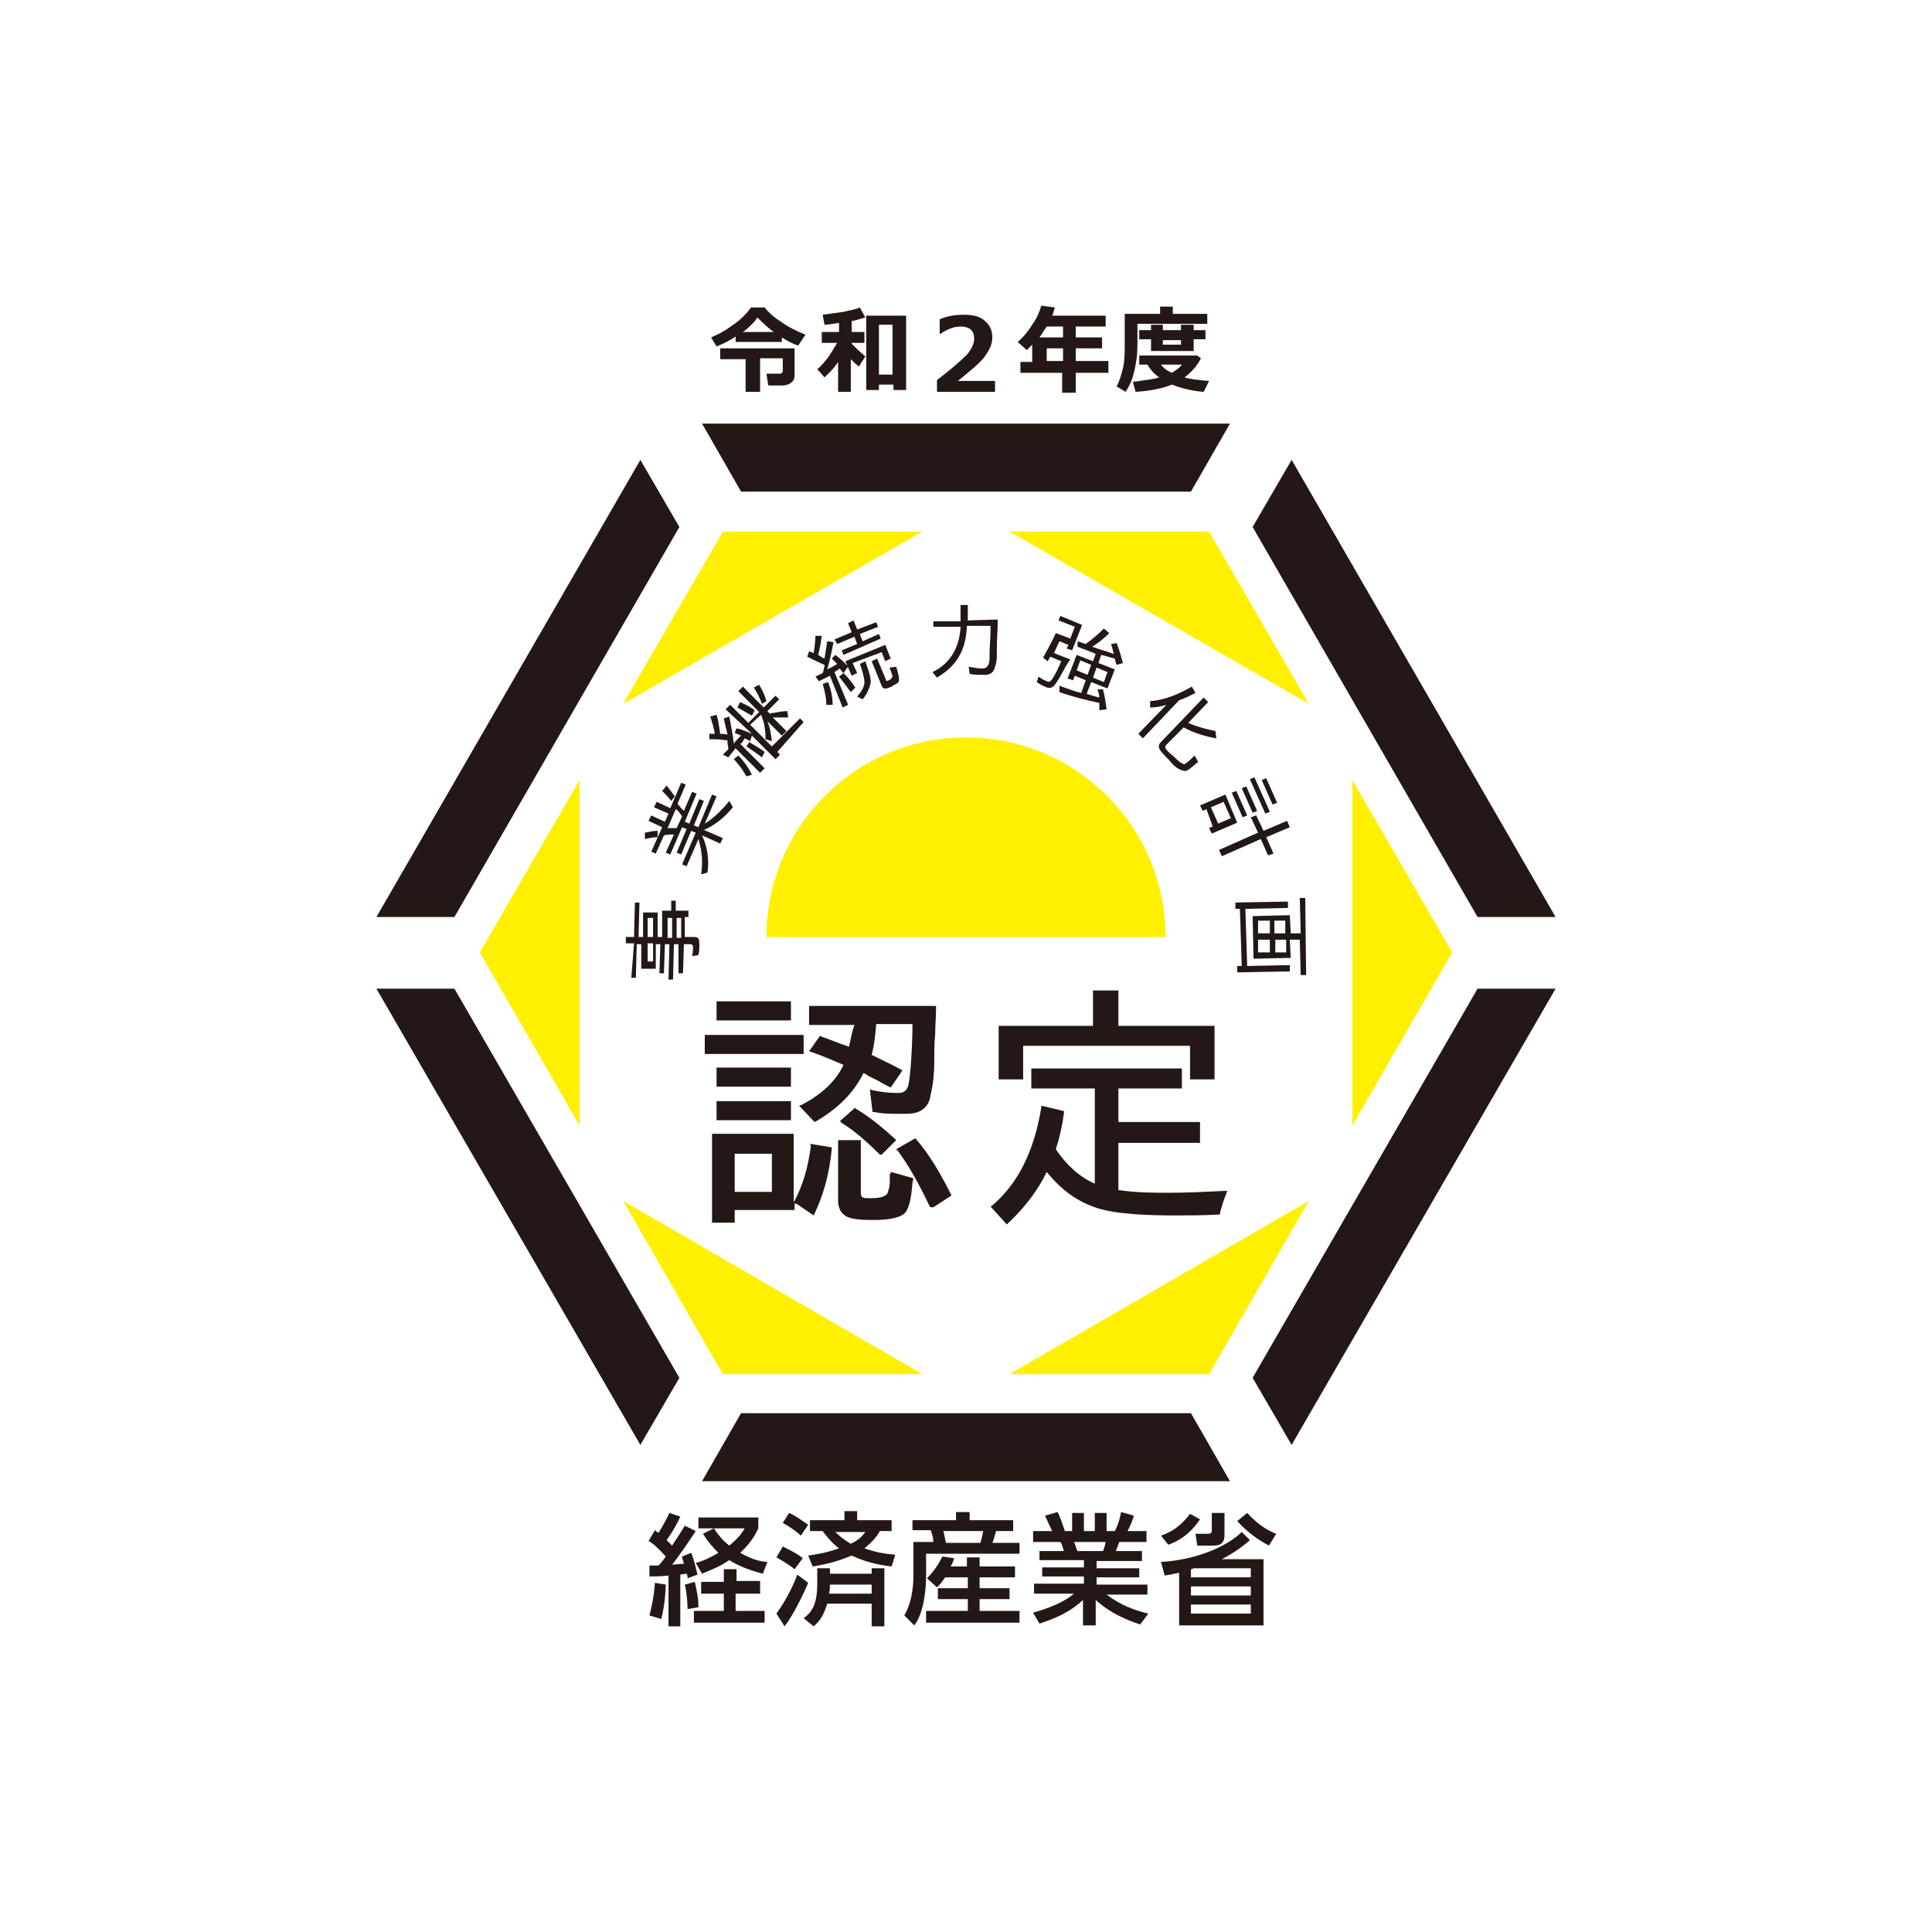
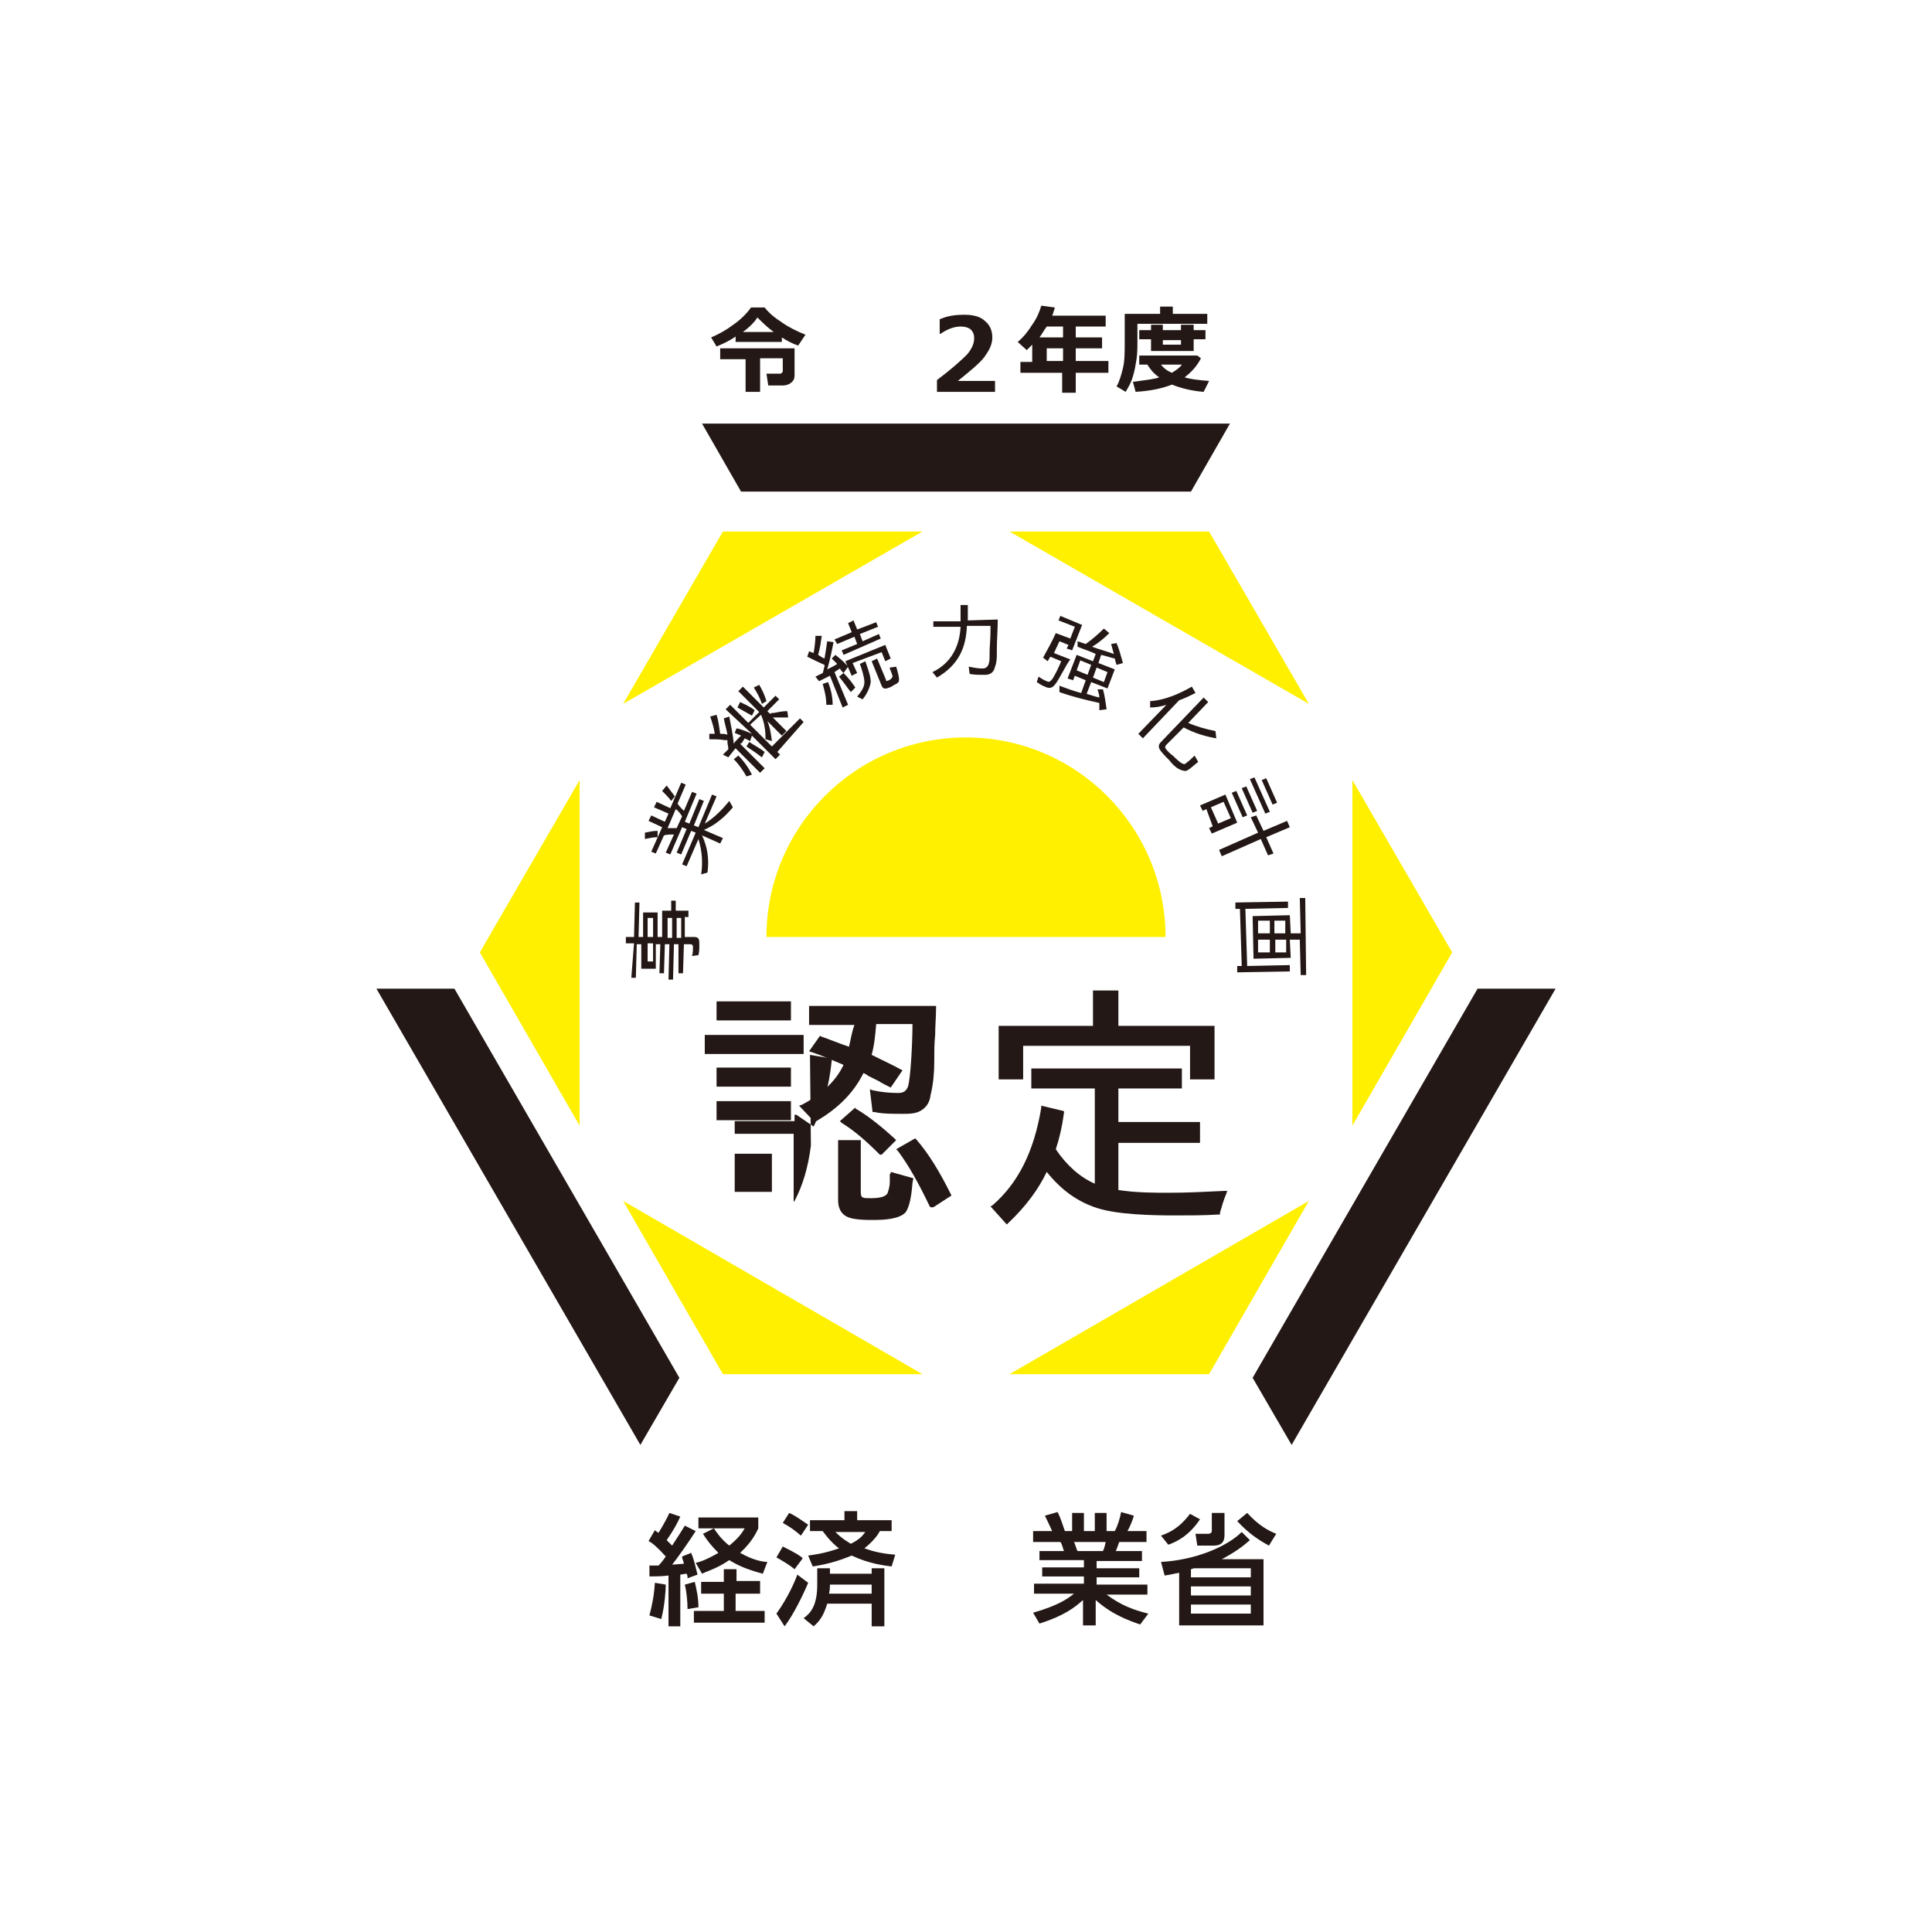
<svg xmlns="http://www.w3.org/2000/svg" version="1.1" id="レイヤー_1" x="0px" y="0px" viewBox="0 0 213 213" style="enable-background:new 0 0 213 213;" xml:space="preserve">
  <style type="text/css"> .st0{fill:#FFFFFF;} .st1{fill:#FFF000;} .st2{fill:#231815;} </style>
  <rect class="st0" width="213" height="213" />
  <g>
    <polygon class="st1" points="79.7,58.6 68.7,77.6 101.7,58.6 " />
    <polygon class="st1" points="52.9,105 63.9,124.1 63.9,86 " />
    <polygon class="st1" points="79.7,151.5 101.7,151.5 68.7,132.4 " />
    <polygon class="st1" points="133.3,151.5 144.3,132.4 111.3,151.5 " />
    <polygon class="st1" points="160.1,105 149.1,86 149.1,124.1 " />
    <polygon class="st1" points="133.3,58.6 111.3,58.6 144.3,77.6 " />
    <path class="st1" d="M106.5,81.3c-12.2,0-22,9.9-22,22h44C128.5,91.2,118.7,81.3,106.5,81.3" />
    <path class="st2" d="M94.3,122.1l-1.7,1.5l0.2,0.2c1.3,0.8,2.6,1.9,4.1,3.4l0.1,0.1h0.2l1.6-1.6l-0.2-0.2c-1.1-1-2.6-2.3-4.3-3.3 L94.3,122.1z" />
    <rect x="77.7" y="114.1" class="st2" width="10.9" height="2.1" />
    <rect x="79" y="117.7" class="st2" width="8.2" height="2.1" />
    <rect x="79" y="110.4" class="st2" width="8.2" height="2.1" />
    <path class="st2" d="M93.6,115.4c-1.2-0.4-2.1-0.8-3-1.1l-0.2-0.1l-1.2,1.7l0.3,0.1c1.2,0.4,2.3,0.9,3.5,1.4 c-0.8,1.7-2.3,3.2-4.6,4.4l-0.3,0.1l1.7,1.8l0.2-0.1c2.4-1.4,4.1-3.1,5.2-5.3c0.2,0.1,0.4,0.2,0.5,0.3c0.2,0.1,0.4,0.2,0.6,0.3 c0.2,0.1,0.4,0.2,0.6,0.3c0.3,0.2,0.7,0.4,1.1,0.6l0.2,0.1l1.3-1.9l-0.2-0.1c-0.9-0.5-2-1-3.2-1.6c0.3-1.1,0.4-2.2,0.5-3.4h4 c0,2-0.2,6-0.5,6.9c-0.2,0.5-0.5,0.7-1.1,0.7c-0.9,0-1.9-0.1-2.8-0.3l-0.3-0.1l0.3,2.5l0.2,0c0.9,0.2,1.9,0.2,3.1,0.2 c0.7,0,1.5,0,2.1-0.4c0.6-0.4,0.9-0.9,1-1.7c0.3-1.2,0.4-2.5,0.4-3.6V117c0-1,0-2,0.1-2.9c0-1,0.1-2,0.1-3v-0.2h-14v2.1h5 C93.9,113.8,93.8,114.6,93.6,115.4" />
-     <path class="st2" d="M89.4,126.3c-0.3,2.4-0.9,4.4-1.8,6.1l-0.1,0.1v-7.5h-9v9.8H81v-1.4h6.6v-0.7h0.2l1.9,1.3l0.1-0.2 c0.9-1.9,1.6-4.1,1.9-7.1l0-0.2l-2.4-0.4L89.4,126.3z M85.1,131.4H81v-4.2h4.1V131.4z" />
+     <path class="st2" d="M89.4,126.3c-0.3,2.4-0.9,4.4-1.8,6.1l-0.1,0.1v-7.5h-9H81v-1.4h6.6v-0.7h0.2l1.9,1.3l0.1-0.2 c0.9-1.9,1.6-4.1,1.9-7.1l0-0.2l-2.4-0.4L89.4,126.3z M85.1,131.4H81v-4.2h4.1V131.4z" />
    <rect x="79" y="121.4" class="st2" width="8.2" height="2.1" />
    <path class="st2" d="M101,125.6l-0.1-0.1l-2.1,1.2l0.2,0.2c1.2,1.6,2.3,3.6,3.5,6.1l0.1,0.1h0.3l2-1.3l-0.1-0.2 C103.6,129.2,102.4,127.2,101,125.6" />
    <path class="st2" d="M98.1,129.4c0,0.1,0,0.2,0,0.2c0,0.1,0,0.2,0,0.2c0,0.2,0,0.3,0,0.5c0,0.4-0.1,0.8-0.2,1.1 c-0.1,0.5-0.8,0.7-1.9,0.7c-0.9,0-1.1,0-1.1-0.7v-5.7h-2.5v6.6c0,0.3,0,1.3,0.9,1.8c0.7,0.4,2.2,0.4,3,0.4c1.2,0,2.8-0.1,3.5-0.8 c0.5-0.6,0.7-2,0.8-3.3l0.1-0.5l-2.5-0.7V129.4z" />
    <polygon class="st2" points="112.8,115.3 131.2,115.3 131.2,119 133.9,119 133.9,113.1 123.3,113.1 123.3,109.2 120.5,109.2 120.5,113.1 110.1,113.1 110.1,119 112.8,119 " />
    <path class="st2" d="M134.9,131.3c-2.1,0.1-4,0.2-6,0.2c-1.7,0-3.6,0-5.6-0.3V126h9v-2.3h-9V120h7v-2.2h-16.6v2.2h7v10.5 c-1.6-0.7-3.1-2-4.3-3.8c0.4-1.2,0.7-2.5,0.9-4l0-0.2l-2.5-0.6l0,0.2c-0.8,4.9-2.6,8.4-5.4,10.8l-0.2,0.1l1.8,2l0.2-0.2 c1.9-1.8,3.3-3.7,4.2-5.6c1.6,2,3.4,3.3,5.6,4c2.2,0.7,5.9,0.8,8.5,0.8c1.6,0,3.3,0,4.8-0.1l0.2,0l0-0.2c0.2-0.7,0.4-1.4,0.7-2.1 l0.1-0.3L134.9,131.3z" />
    <polygon class="st2" points="162.9,109 138.1,151.9 142.4,159.3 171.5,109 " />
-     <polygon class="st2" points="131.3,155.8 81.7,155.8 77.4,163.3 135.6,163.3 " />
    <polygon class="st2" points="50.1,109 41.5,109 70.6,159.3 74.9,151.9 " />
    <polygon class="st2" points="77.4,46.7 81.7,54.2 131.3,54.2 135.6,46.7 " />
-     <polygon class="st2" points="70.6,50.7 41.5,101.1 50.1,101.1 74.9,58.1 " />
-     <polygon class="st2" points="142.4,50.7 138.1,58.1 162.9,101.1 171.5,101.1 " />
    <path class="st2" d="M69.9,104l-0.9,0l0-0.7l0.9,0l0.1-3.8l0.5,0l-0.1,3.8l0.5,0l0-2.7l1.6,0l0,2.7l0.5,0l0-2.9l1,0l0-1.1l0.5,0 l0,1.1l1.4,0l0,0.7l-0.4,0l0,2.2l1,0c0.6,0,0.6,0.3,0.6,0.9c0,0.4,0,0.7-0.1,1.1l-0.7,0.1c0.1-0.4,0.1-0.7,0.1-1 c0-0.2-0.1-0.3-0.3-0.3l-0.7,0l-0.1,3.2l-0.5,0l0-3.2l-0.5,0l-0.1,3.9l-0.5,0l0.1-3.9l-0.5,0l-0.1,3.2l-0.5,0l0.1-3.2l-0.5,0l0,2.7 l-1.6,0l0-2.7l-0.5,0l-0.1,3.7l-0.5,0L69.9,104z M71.4,104l0,2l0.6,0l0-2L71.4,104z M71.4,103.3l0.6,0l0-2.1l-0.6,0L71.4,103.3z M74.1,103.4l0-2.2l-0.5,0l0,2.2L74.1,103.4z M75.1,103.4l0-2.2l-0.5,0l0,2.2L75.1,103.4z" />
    <path class="st2" d="M71.1,92.5l0-0.7c0.5-0.1,0.9-0.2,1.4-0.2l0,0.7l0,0C72,92.3,71.6,92.4,71.1,92.5 M76.5,91l0.5,0.2l1.5-3.6 l0.5,0.2l-1.3,3c1-0.6,2-1.6,2.7-2.5l0.4,0.7c-0.9,1.1-2,2-3.2,2.5l2.1,0.9L79.4,93l-2-0.9c0.6,1.3,0.8,2.6,0.6,4.1l-0.7,0.2 c0.2-1.3,0.1-2.6-0.3-3.9l-1.3,3l-0.5-0.2l1.5-3.5l-0.5-0.2l-1.1,2.6L74.6,94l1.1-2.6l-0.5-0.2l-1.3,3L73.4,94l0.9-2 c-0.3,0-0.8,0-1.1,0.1l-0.9,2l-0.5-0.2l1.2-2.7l-1.5-0.7l0.3-0.6l1.5,0.7l0.4-0.9L72.1,89l0.3-0.6l1.5,0.7l1.2-2.8l0.5,0.2 l-0.9,2.1c0.2,0.3,0.5,0.6,0.7,0.8l0.9-2.1l0.5,0.2l-1.3,3.1l0.5,0.2l1.1-2.7l0.5,0.2L76.5,91z M73,87.2l0.5-0.6 c0.3,0.4,0.6,0.8,0.9,1.2L74,88.3l0,0C73.7,87.9,73.4,87.6,73,87.2 M74.6,91.3l0.6-1.3c-0.2-0.3-0.4-0.6-0.7-0.8l-0.9,2.1 C73.9,91.3,74.2,91.3,74.6,91.3" />
    <path class="st2" d="M85.7,82.9l0.3,0.3l-0.5,0.5l-2.6-2.6l-0.2,0.6c-0.2-0.1-0.4-0.2-0.6-0.3c-0.1,0.2-0.2,0.3-0.3,0.5L81.6,82 l0,0l2.7,2.7l-0.5,0.5l-2.7-2.7c0,0-0.1,0.1-0.1,0.1c-0.2,0.3-0.5,0.6-0.7,0.9l-0.6-0.3l0.6-0.6c0-0.3-0.1-0.5-0.1-0.8l0-0.2 l-0.1,0c-0.1,0-0.1,0-0.2,0c-0.6-0.1-1.1-0.1-1.7-0.1l0-0.6c0.2,0,0.4,0,0.6,0c-0.1-0.7-0.3-1.3-0.5-1.9l0.7-0.2 c0.2,0.6,0.3,1.4,0.4,2.1c0.3,0,0.5,0,0.8,0.1c-0.1-0.6-0.3-1.2-0.4-1.8l0.6-0.2c0.2,1,0.4,2,0.5,3c0.1-0.2,0.3-0.4,0.5-0.6 l0.3-0.3c-0.2-0.1-0.5-0.2-0.7-0.3l0.2-0.5c0.6,0.1,1.2,0.4,1.7,0.6L80,78.2l0.5-0.5l2,2l1.2-1.2l-2.3-2.3l0.5-0.5l2.3,2.3l1.3-1.3 l0.4,0.4l-1.3,1.3l0.3,0.3l0,0l0,0c0,0,0,0,0,0l0.2-0.1l0.2,0c0.5-0.1,1-0.2,1.5-0.2l0.1,0.7c-0.6,0-1.1,0-1.7,0l1.5,1.5l-0.5,0.5 l-1.6-1.6c0.3,0.7,0.4,1.4,0.5,2.2l-0.7-0.2c0-0.9-0.1-1.8-0.5-2.7l-1.2,1.1l2.4,2.4l3.1-3.1l0.4,0.4L85.7,82.9z M80.9,83.7 l0.5-0.4c0.6,0.6,1.1,1.3,1.5,2.1l-0.6,0.2l0,0C81.9,84.9,81.4,84.2,80.9,83.7 M81.3,78l0.3-0.6c0.6,0.3,1.1,0.5,1.6,0.9l-0.3,0.6 l0,0C82.4,78.6,81.8,78.3,81.3,78 M84.3,82.9l-0.3,0.6l0,0c-0.5-0.4-1.1-0.8-1.7-1.2l0.3-0.5C83.2,82.2,83.8,82.5,84.3,82.9 M84.5,77.3L84,77.6c-0.2-0.6-0.5-1.2-0.9-1.8l0.6-0.3C84,76,84.3,76.6,84.5,77.3" />
    <path class="st2" d="M89,72.4l0.2-0.6c0.2,0.1,0.3,0.1,0.5,0.2c0.1-0.6,0.2-1.3,0.2-1.9l0.7,0c-0.1,0.7-0.2,1.4-0.4,2.1 c0.2,0.1,0.4,0.3,0.7,0.4c0.1-0.6,0.2-1.2,0.3-1.9l0.7,0.1c-0.2,1-0.4,2-0.7,3c0.4-0.2,0.8-0.4,1.1-0.6c-0.2-0.2-0.4-0.4-0.6-0.6 l0.4-0.4c0.5,0.4,1,0.8,1.4,1.3L93,74.2l-0.1-0.1c-0.1-0.1-0.2-0.2-0.3-0.4L92,74.1l0,0l1.5,3.6l-0.6,0.3l-1.4-3.5 c-0.4,0.2-0.8,0.4-1.2,0.6l-0.4-0.5l0.8-0.4c0.1-0.2,0.1-0.5,0.2-0.7l0-0.2C90.2,73,89.6,72.7,89,72.4 M90.7,75.4l0.6-0.2 c0.3,0.8,0.5,1.6,0.5,2.5l-0.7,0l0,0C91.1,76.9,90.9,76.1,90.7,75.4 M96.6,68.6l0.2,0.5l-2,0.8l0.3,0.8l1.8-0.8l0.2,0.5L93,72.2 l-0.2-0.5l1.7-0.7l-0.3-0.8L92.3,71L92,70.5l1.9-0.8l-0.4-1l0.6-0.3l0.4,1L96.6,68.6z M92.5,74.6l0.5-0.4c0.5,0.5,0.9,1,1.3,1.6 l-0.5,0.5l0,0C93.4,75.8,93,75.2,92.5,74.6 M94,73.1l0.5,1.1l-0.6,0.3l-0.7-1.6l4.4-1.8l0.6,1.5l-0.6,0.3l-0.4-1L94,73.1z M95.3,75.2c0-0.5-0.3-1.5-0.5-2l0.6-0.3c0.2,0.6,0.6,1.6,0.6,2.3c-0.1,0.6-0.4,1.3-0.9,1.9l-0.6-0.3 C94.9,76.3,95.3,75.8,95.3,75.2 M98,75c0.2-0.1,0.3-0.2,0.4-0.4c0-0.2-0.2-0.6-0.3-0.9c0-0.1,0-0.1,0-0.1l0.7-0.1 c0.1,0.3,0.4,1.3,0.3,1.6c-0.1,0.3-0.6,0.4-0.8,0.6c-0.5,0.2-0.9,0.4-1.1-0.1l-1.1-2.7l0.6-0.3l1,2.4C97.6,75.1,97.8,75.1,98,75" />
    <path class="st2" d="M109.9,71.7l0,0.3c0,0.5,0,1-0.2,1.5c-0.1,0.5-0.4,0.9-1.1,0.9c-0.6,0-1.2,0-1.7-0.1l-0.1-0.8 c0.5,0.1,1,0.2,1.5,0.2c0.4,0,0.6-0.2,0.7-0.5c0.1-0.3,0.1-0.6,0.1-0.9c0-0.1,0-0.2,0-0.3c0-0.7,0.1-1.6,0.1-2.3c0-0.2,0-0.5,0-0.7 l-2.6,0c-0.1,2.4-0.9,4.3-3.3,5.7l-0.5-0.6c2.1-1,3-2.9,3.1-5l-3,0l0-0.6l3,0l0-1.8l0.8,0l0,1.7l3.3-0.1 C110,69.4,109.9,70.5,109.9,71.7" />
    <path class="st2" d="M116.2,75.6c-0.3,0.3-0.6,0.3-1,0.1c-0.3-0.1-0.6-0.3-0.9-0.5l0.2-0.6c0.3,0.2,0.6,0.4,0.9,0.5 c0.2,0.1,0.3,0.1,0.5-0.1c0.3-0.3,0.9-1.6,1.1-2.1l-1.2-0.5l-0.3,0.5l0,0l-0.5-0.4c0.5-0.9,1-1.8,1.4-2.7l1.6,0.6l0.5-1.3l-1.8-0.7 l0.2-0.5l2.4,1l-1.1,2.8l-0.6-0.2l0.2-0.4l-1-0.4c-0.2,0.4-0.4,0.9-0.6,1.3l1.8,0.7C117.5,73.3,116.7,75.1,116.2,75.6 M118.8,71.3 l0-0.6l0.9,0.3c0.7-0.5,1.4-1.1,2-1.7l0.6,0.5c-0.5,0.5-1.2,1.1-1.9,1.5c0.8,0.3,1.6,0.5,2.4,0.8c-0.1-0.4-0.2-0.7-0.3-1.1l0.6-0.1 c0.3,0.7,0.5,1.5,0.7,2.2l-0.7,0.2L123,73l-0.1-0.4c-0.5-0.1-1-0.3-1.5-0.4l0,0l-0.3,0.9l1.8,0.7l-0.8,2.1l-1.8-0.7l-0.5,1.3 c0.4,0.1,0.9,0.3,1.4,0.4l0,0c0-0.3-0.1-0.6-0.2-0.9l0.6,0c0.2,0.7,0.3,1.5,0.4,2.2l-0.8,0.1c0-0.3,0-0.5,0-0.8c0,0,0,0,0,0 c-1.4-0.3-3-0.7-4.4-1.2l0-0.7c0.8,0.3,1.6,0.6,2.4,0.8l0,0l0.5-1.4l-1.2-0.5l-0.2,0.5l-0.6-0.2l1-2.6l1.8,0.7l0.3-0.8 C120.2,71.8,119.5,71.6,118.8,71.3 M120.3,73.3l-1.2-0.5l-0.4,1.1l1.2,0.5L120.3,73.3z M120.9,73.6l-0.4,1.1l1.2,0.5l0.4-1.1 L120.9,73.6z" />
    <path class="st2" d="M126.8,78l0-0.7c1.6-0.1,3.2-0.8,4.6-1.6l0.4,0.7c-0.6,0.3-1.2,0.6-1.8,0.8l-4,4.2l-0.5-0.5l3.1-3.2 C128,77.9,127.4,78,126.8,78 M134,80.6l0.1,0.8c-1.2-0.2-2.5-0.6-3.6-1.2l0,0l-1.9,1.9c-0.1,0.1-0.2,0.3-0.1,0.4 c0.1,0.2,0.6,0.7,0.8,0.8c0.2,0.2,0.8,0.8,1.1,0.9c0.2,0.1,0.3,0,0.4-0.1c0.3-0.2,0.6-0.5,0.8-0.7c0.1-0.1,0.1-0.1,0.1-0.1l0.4,0.7 c-0.3,0.2-1.1,1-1.4,1c-0.2,0-0.5-0.1-0.7-0.2c-0.4-0.2-0.8-0.6-1.1-1l-0.1-0.1c-0.3-0.3-0.9-0.9-1-1.2c-0.1-0.3,0-0.5,0.2-0.7 l4.7-4.9l0.5,0.5l-2.2,2.3C131.9,80.1,133,80.4,134,80.6" />
    <path class="st2" d="M133,89.2l-0.4,0.2l-0.3-0.6l2.8-1.2l1.3,3.1l-2.8,1.2l-0.3-0.6l0.4-0.2L133,89.2z M134.9,88.4l-1.4,0.6 l0.8,1.8l1.4-0.6L134.9,88.4z M140.4,94.1l-0.6,0.2l-0.8-1.8l-4.3,1.9l-0.3-0.7l4.3-1.9l-0.8-1.7l0.6-0.2l0.8,1.7l2.6-1.1l0.3,0.7 l-2.6,1.1L140.4,94.1z M136.3,87.2l1.2,2.7l-0.5,0.2l-1.2-2.7L136.3,87.2z M137.4,86.7l1.2,2.7l-0.5,0.2l-1.2-2.7L137.4,86.7z M138.3,85.7l1.7,3.8l-0.5,0.2l-1.7-3.8L138.3,85.7z M139.6,85.8l1.2,2.7l-0.5,0.2l-1.2-2.7L139.6,85.8z" />
    <path class="st2" d="M136.4,107.2l0-0.7l0.5,0l-0.2-6.3l-0.5,0l0-0.7l5.8-0.1l0,0.7l-4.7,0.1l0.2,6.3l4.7-0.1l0,0.7L136.4,107.2z M144,107.5l-0.6,0l-0.1-3.9l-1.1,0l0.1,2l-4.1,0.1l-0.1-4.7l4.1-0.1l0.1,2l1.1,0l-0.1-3.9l0.6,0L144,107.5z M140,102.9l0-1.4 l-1.3,0l0,1.4L140,102.9z M140,103.6l-1.3,0l0,1.4l1.3,0L140,103.6z M141.7,102.9l0-1.4l-1.2,0l0,1.4L141.7,102.9z M141.8,103.6 l-1.2,0l0,1.4l1.2,0L141.8,103.6z" />
    <path class="st2" d="M71.6,172.6c0.3,0,0.4,0,1,0c0.3-0.3,0.6-0.7,0.8-1c-1-1.1-1.5-1.5-1.9-1.7l0.7-1.2c0.2,0.2,0.3,0.2,0.4,0.3 c0.1-0.2,0.7-1.1,1.2-2.2l1.2,0.4c-0.3,0.7-0.8,1.6-1.5,2.6c0.4,0.4,0.5,0.5,0.6,0.6c0.5-0.8,0.8-1.2,1.4-2.2l1.2,0.6 c-0.7,1.1-2.1,3.1-2.6,3.7l1.3-0.1c-0.1-0.5-0.2-0.5-0.2-0.8l1-0.4c0.3,0.7,0.5,1.6,0.7,2.4l-1.1,0.4c0-0.2,0-0.3-0.1-0.5 c-0.2,0-0.6,0.1-0.7,0.1v5.7h-1.3v-5.6c-0.7,0.1-1.7,0.1-2.1,0.1L71.6,172.6z M73.4,174.7c0,0.5-0.1,2.3-0.5,3.8l-1.3-0.4 c0.3-1.2,0.5-2.1,0.6-3.6L73.4,174.7z M76.6,174.4c0.2,0.9,0.4,1.7,0.4,2.8l-1.2,0.2c0-0.8-0.1-1.9-0.3-2.7L76.6,174.4z M83.8,174.4v1.3h-2.7v1.9h3.2v1.3h-7.8v-1.3h3.3v-1.9h-2.5v-1.3h2.5V173h1.4v1.3H83.8z M78.7,168.5c0.3,0.4,0.7,1.1,1.7,1.9 c1.1-0.9,1.4-1.4,1.7-1.9H77v-1.2h6.6v1.2c-0.2,0.4-0.6,1.4-2,2.7c1.4,0.8,2.5,1,3,1l-0.5,1.3c-1.9-0.5-2.9-1-3.7-1.5 c-1.3,0.9-2.4,1.2-3,1.5l-0.7-1.2c0.5-0.1,1.3-0.4,2.5-1.1c-0.7-0.7-1.2-1.3-1.7-2.1L78.7,168.5z" />
    <path class="st2" d="M89.1,174.5c-0.5,1.2-1.6,3.5-2.6,4.8l-0.9-1.4c1.3-1.8,2.1-3.7,2.3-4.3L89.1,174.5z M86.3,170.5 c1.4,0.7,1.9,1,2.2,1.3l-0.9,1.2c-0.6-0.5-1.3-0.9-2-1.3L86.3,170.5z M87,166.8c0.7,0.3,1.5,0.9,2.1,1.3l-0.8,1.2 c-0.7-0.6-1.1-0.9-2-1.4L87,166.8z M91.5,173.5h4.6v-0.6h1.4v6.4h-1.4v-2.5h-4.9c-0.4,1.3-0.8,1.9-1.5,2.5l-1.1-0.9 c0.7-0.5,1.5-1.3,1.5-3.7v-1.8h1.4V173.5z M89.1,171.5c0.6-0.1,1.7-0.2,3.4-0.8c-0.3-0.2-1-0.8-1.8-1.9h-1.4v-1.2h3.8v-1h1.4v1h3.8 v1.2H97c-0.2,0.4-0.7,1.1-1.7,1.9c1.1,0.4,2.1,0.6,3.4,0.7l-0.4,1.3c-0.8-0.1-2.5-0.3-4.4-1.2c-1,0.4-2.3,0.9-4.3,1.2L89.1,171.5z M96.1,175.7v-1h-4.6c0,0.3,0,0.5-0.1,1H96.1z M92.1,168.9c0.8,0.8,1.4,1.1,1.7,1.3c1-0.5,1.3-0.9,1.6-1.3H92.1z" />
-     <path class="st2" d="M100.7,167.6h4.7v-0.9h1.5v0.9h4.8v1.2h-1.9c-0.1,0.5-0.3,1.1-0.4,1.3h3v1.2h-10.3v2.4c0,0.4,0,3.8-1.3,5.5 l-1.1-1.1c1-1.7,1-3.9,1-4.3v-3.8h2.2c0-0.4-0.1-0.8-0.3-1.3h-2V167.6z M104.2,173.9c-0.4,0.6-0.6,0.8-0.9,1.1l-1.1-1 c0.9-0.9,1.4-1.8,1.7-2.4l1.3,0.2c-0.1,0.3-0.2,0.6-0.4,0.9h1.8v-1h1.4v1h3.9v1.2H108v1.2h3.3v1.2H108v1.3h4.4v1.3h-10.3v-1.3h4.6 v-1.3h-3.3v-1.2h3.3v-1.2H104.2z M104,168.8c0.1,0.3,0.2,1,0.3,1.3h3.8c0.1-0.4,0.2-0.8,0.3-1.3H104z" />
    <path class="st2" d="M125.7,179.1c-1.4-0.5-3.1-1.1-4.9-2.7v2.8h-1.4v-2.8c-0.9,0.8-2,1.7-4.8,2.6l-0.7-1.2 c2.8-0.8,3.9-1.6,4.5-2.1H114v-1.1h5.5v-0.8h-4.6v-1h4.6v-0.8h-4.9V171h2.7c-0.1-0.2-0.2-0.8-0.4-1h-3v-1.2h2.1 c-0.1-0.2-0.5-1.1-0.8-1.7l1.4-0.4c0.3,0.6,0.5,1.2,0.8,2.1h0.8v-2h1.3v2h1.2v-2h1.3v2h0.9c0.3-0.5,0.6-1.5,0.7-2.1l1.4,0.4 c0,0.1-0.3,1-0.7,1.7h2.1v1.2h-3c-0.1,0.2-0.3,0.9-0.4,1h2.9v1.1h-5v0.8h4.7v1h-4.7v0.8h5.6v1.1h-4.5c1.6,1.2,3,1.7,4.6,2.1 L125.7,179.1z M121.6,171c0.1-0.2,0.2-0.5,0.3-1h-3.5c0.1,0.1,0.3,0.9,0.4,1H121.6z" />
    <path class="st2" d="M128,169.3c0.8-0.3,1.9-0.7,3.2-2.4l1.1,0.6c-1.2,1.8-2.6,2.5-3.5,2.8L128,169.3z M128,172.2 c3.8-0.2,7.3-1.7,8.9-3.3l0.9,0.9c-0.8,0.7-1.6,1.3-3.1,2.1h4.6v7.3H130v-5.8c-0.6,0.1-0.9,0.2-1.6,0.3L128,172.2z M131.6,172.9 c0,0-0.2,0.1-0.3,0.1v0.9h6.6v-1H131.6z M137.9,174.9h-6.6v1h6.6V174.9z M137.9,176.9h-6.6v1h6.6V176.9z M135,169.1 c0,0.5,0,1.3-1.2,1.3H132l-0.2-1.3h1.4c0.2,0,0.4-0.1,0.4-0.3v-2h1.4V169.1z M137.5,166.8c1.2,1.3,2.2,1.9,3.2,2.3l-0.8,1.3 c-1.1-0.6-2.2-1.3-3.5-2.7L137.5,166.8z" />
    <path class="st2" d="M86.3,37.7h-5.2v-0.6c-0.7,0.5-1.4,0.8-2.1,1.1l-0.6-1c0.7-0.3,1.5-0.7,2.3-1.3c0.9-0.6,1.6-1.3,2.1-2h1.5 c0.3,0.4,0.9,1,1.7,1.5c0.8,0.6,1.8,1.1,2.8,1.5l-0.8,1.2c-0.6-0.2-1.2-0.5-1.8-0.9V37.7z M83.7,43.2h-1.5v-3.6h-2.8v-1.2h8.2v3 c0,0.3-0.1,0.6-0.4,0.8c-0.2,0.2-0.6,0.3-0.9,0.3h-1.6l-0.2-1.3H86c0.1,0,0.1,0,0.2-0.1c0.1-0.1,0.1-0.1,0.1-0.2v-1.4h-2.5V43.2z M81.9,36.6h3.4c-0.7-0.5-1.3-1.1-1.8-1.6C83.2,35.5,82.6,36.1,81.9,36.6" />
-     <path class="st2" d="M92.4,39.9c-0.5,0.8-1.1,1.3-1.5,1.7l-0.8-0.9c0.4-0.3,0.8-0.8,1.2-1.3c0.4-0.6,0.7-1.1,1-1.6h-1.7v-1.2h1.9 v-1c-0.7,0.1-1.2,0.2-1.6,0.2l-0.2-1.1c0.7-0.1,1.4-0.2,2.2-0.3c0.8-0.2,1.5-0.3,1.9-0.5l0.6,1.1c-0.4,0.1-0.9,0.3-1.5,0.4v1.2h1.4 v1.2h-1.4v0.1c0.3,0.3,0.8,0.8,1.5,1.4l-0.7,1.1c-0.3-0.2-0.6-0.5-0.9-0.8v3.6h-1.4V39.9z M98.4,42.4h-1.5V43h-1.4v-8.2h4.4V43 h-1.4V42.4z M96.9,41.3h1.5v-5.5h-1.5V41.3z" />
    <path class="st2" d="M122.2,41.1h-3.6v2.2h-1.5v-2.2h-4.6v-1.2h1.3V38c-0.2,0.2-0.4,0.4-0.6,0.6l-1-0.9c0.6-0.5,1.1-1.1,1.6-1.9 c0.5-0.7,0.8-1.4,1-2.1l1.5,0.2c-0.1,0.3-0.2,0.7-0.3,0.9h5.9V36h-3.3v1.2h2.9v1.2h-2.9v1.4h3.6V41.1z M115.4,36 c-0.3,0.4-0.5,0.8-0.8,1.2h2.6V36H115.4z M115.4,39.8h1.8v-1.4h-1.8V39.8z" />
    <path class="st2" d="M133.2,35.7h-7.8v1.7c0,0.8,0,1.6-0.1,2.2c-0.1,0.6-0.2,1.3-0.4,1.9c-0.2,0.7-0.5,1.2-0.8,1.7l-1-0.6 c0.3-0.5,0.5-1.2,0.7-2c0.2-0.8,0.2-1.8,0.2-3v-3h3.9v-0.8h1.4v0.8h3.8V35.7z M132.4,39.5c-0.4,0.8-1,1.5-1.8,2.1 c0.6,0.2,1.5,0.3,2.7,0.4l-0.6,1.2c-1.3-0.1-2.5-0.4-3.5-0.8c-1,0.4-2.3,0.7-4,0.8l-0.3-1.1c1.4-0.2,2.4-0.3,2.9-0.5 c-0.6-0.4-1-0.9-1.3-1.4h-0.9v-1l6.4,0L132.4,39.5z M131.6,38.7h-4.7v-1.3h-1.3v-1h1.3v-0.6h1.3v0.6h2v-0.6h1.4v0.6h1.3v1h-1.3 V38.7z M129.2,41.1c0.5-0.3,0.9-0.6,1.1-0.9l-2.3,0C128.3,40.6,128.7,40.9,129.2,41.1 M128.2,38h2v-0.5h-2V38z" />
    <path class="st2" d="M109.7,43.2h-6.4v-1.3c1.6-1.2,2.7-2.2,3.3-2.8c0.6-0.7,0.8-1.3,0.8-1.8c0-0.4-0.1-0.7-0.4-1 c-0.3-0.2-0.6-0.3-1.1-0.3c-0.7,0-1.5,0.3-2.2,0.8h-0.1v-1.6c0.9-0.4,1.8-0.5,2.7-0.5c1,0,1.8,0.2,2.3,0.7c0.5,0.4,0.8,1,0.8,1.8 c0,0.6-0.2,1.2-0.7,1.9c-0.4,0.7-1.5,1.6-3.1,2.9h4.1V43.2z" />
  </g>
</svg>